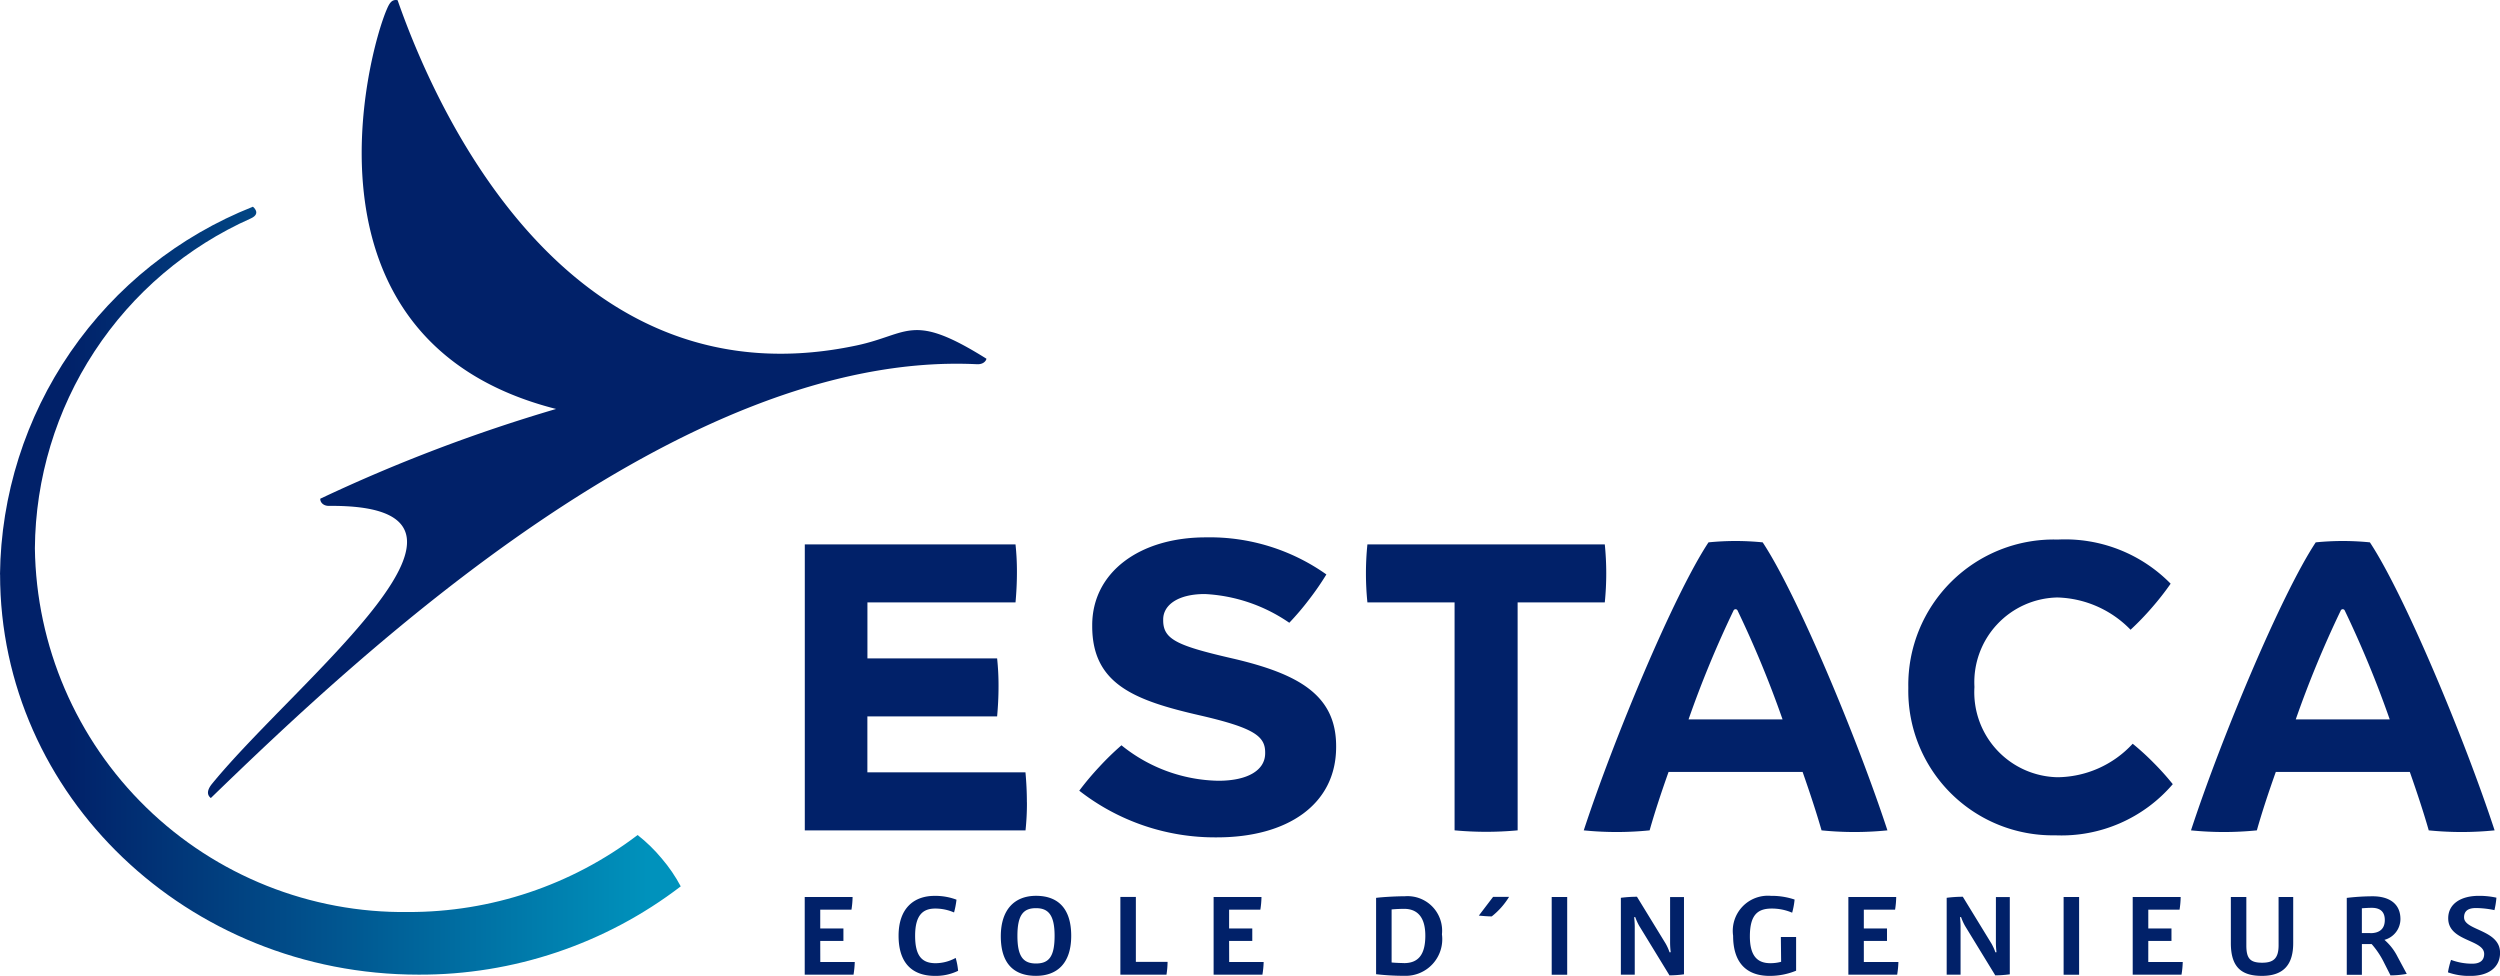
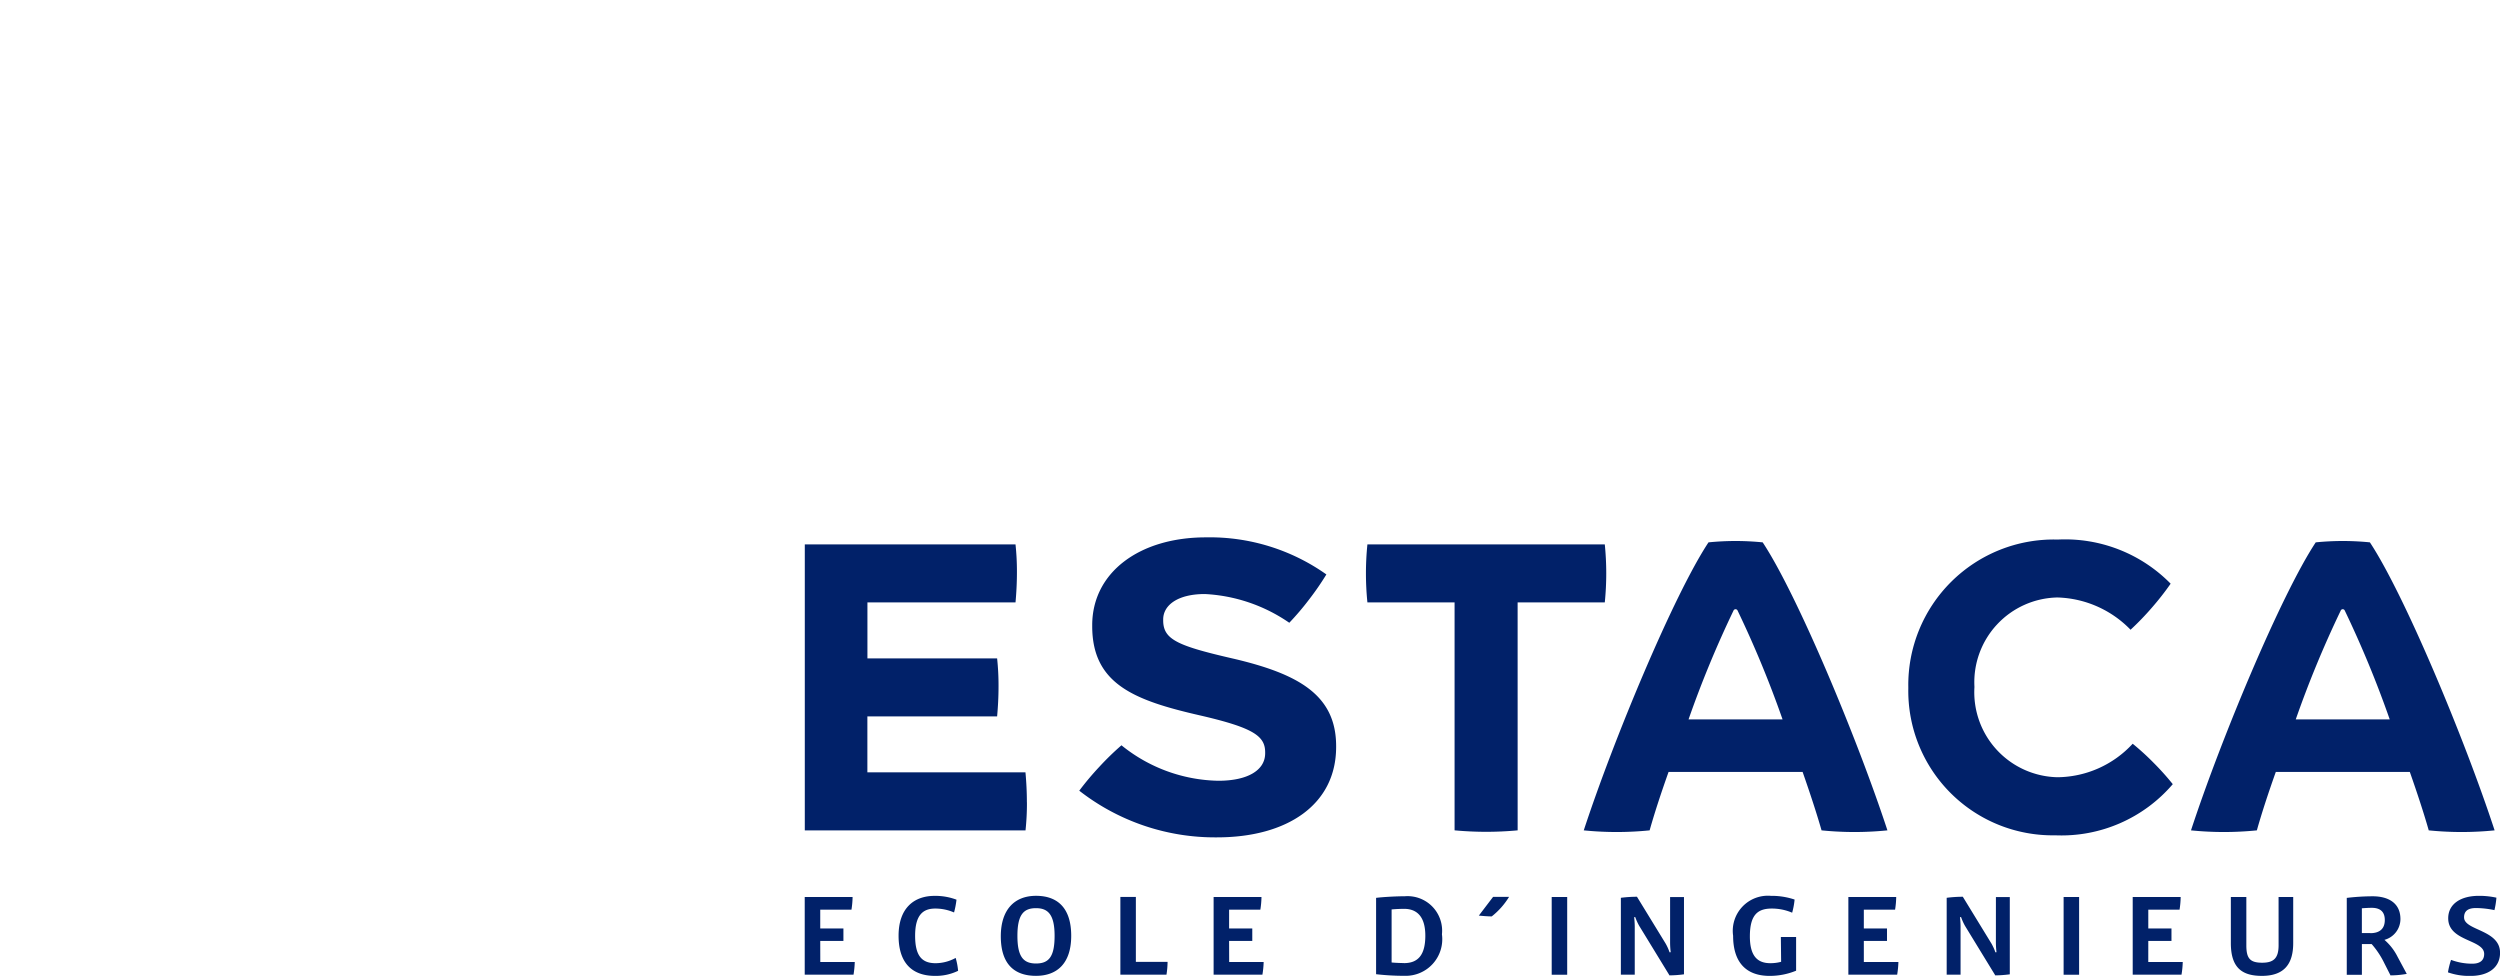
<svg xmlns="http://www.w3.org/2000/svg" width="102.473" height="40" viewBox="0 0 102.473 40">
  <defs>
    <linearGradient id="b" y1=".5" x2="1" y2=".5" gradientUnits="objectBoundingBox">
      <stop offset="0" stop-color="#012169" />
      <stop offset=".1" stop-color="#012169" />
      <stop offset=".95" stop-color="#0092bc" />
      <stop offset="1" stop-color="#0092bc" />
    </linearGradient>
    <clipPath id="a">
-       <path d="M177.6 162.539c0 9.063 7.682 16.407 17.156 16.407a17.567 17.567 0 0010.744-3.619 6.3 6.3 0 00-.778-1.141 6.486 6.486 0 00-.989-.963 15.474 15.474 0 01-9.406 3.156 15.108 15.108 0 01-15.3-14.909 14.926 14.926 0 018.862-13.526c.43-.2.075-.475.075-.475a16.412 16.412 0 00-10.367 15.07" transform="translate(-177.597 -147.469)" fill="none" />
-     </clipPath>
+       </clipPath>
    <style>.b{fill:#012169}</style>
  </defs>
-   <path class="b" d="M40.433 14.704c-.008.068-.107.239-.391.225-12.129-.589-25.389 11.961-31.4 17.782-.113-.087-.215-.261.052-.587 3.516-4.3 12.875-11.462 4.787-11.388-.259 0-.365-.179-.352-.295a66.567 66.567 0 019.665-3.678C11.917 14.001 15.074 2.196 15.849.395c.1-.234.2-.44.449-.386 1.79 5.134 7.274 16.6 18.807 14.152 2.174-.461 2.247-1.387 5.329.543" />
  <g clip-path="url(#a)" transform="translate(0 8.473)">
-     <path fill="url(#b)" d="M0 0h27.9v31.477H0z" />
-   </g>
+     </g>
  <path class="b" d="M42.091 32.889c0-.435-.022-.834-.058-1.231h-6.48v-2.294h5.318c.036-.4.058-.795.058-1.23a10.432 10.432 0 00-.058-1.147h-5.316v-2.294h6.07c.036-.4.058-.8.058-1.231a10.455 10.455 0 00-.058-1.147h-8.637v11.722h9.047a10.335 10.335 0 00.058-1.147m8.454-5.894c-2.3-.529-2.869-.785-2.869-1.571v-.034c0-.581.589-1.042 1.71-1.042a6.682 6.682 0 013.459 1.178 11.121 11.121 0 00.81-.952 11.392 11.392 0 00.71-1.029 8.266 8.266 0 00-4.942-1.52c-2.717 0-4.656 1.435-4.656 3.6v.041c0 2.374 1.729 3.04 4.409 3.655 2.224.512 2.68.854 2.68 1.52v.034c0 .7-.722 1.127-1.92 1.127a6.483 6.483 0 01-3.97-1.454 11.282 11.282 0 00-.912.887 11.628 11.628 0 00-.818.974 9.04 9.04 0 005.645 1.913c2.869 0 4.884-1.332 4.884-3.706v-.034c0-2.084-1.52-2.955-4.219-3.587m11.658-2.304h3.573a11.859 11.859 0 000-2.378h-9.73a11.787 11.787 0 000 2.378h3.573v9.343a13.99 13.99 0 002.591 0h-.006zm7.006 4.796a43.4 43.4 0 011.842-4.458.091.091 0 01.17 0 43.427 43.427 0 011.842 4.458zm3.039-7.257a11.077 11.077 0 00-2.221 0c-1.419 2.146-3.885 8.057-5.113 11.805a13.488 13.488 0 002.7 0c.2-.713.471-1.536.776-2.394h5.495c.3.858.572 1.681.776 2.394a13.492 13.492 0 002.7 0c-1.228-3.748-3.694-9.659-5.113-11.805m16.81 9.912a10.846 10.846 0 00-.78-.87 10.557 10.557 0 00-.864-.788 4.244 4.244 0 01-3.087 1.373 3.484 3.484 0 01-3.4-3.684v-.034a3.475 3.475 0 013.4-3.65 4.338 4.338 0 013 1.323 11.288 11.288 0 00.869-.9 11.606 11.606 0 00.774-.988 6.063 6.063 0 00-4.63-1.809 5.963 5.963 0 00-6.123 6.062v.033a5.922 5.922 0 006.022 6.028 6.006 6.006 0 004.815-2.093m5.044-2.658a43.321 43.321 0 011.842-4.458.09.09 0 01.169 0 43.519 43.519 0 011.841 4.458zm3.041-7.257a11.082 11.082 0 00-2.222 0c-1.419 2.146-3.885 8.057-5.113 11.805a13.484 13.484 0 002.7 0c.2-.713.471-1.536.776-2.394h5.494c.3.858.573 1.681.775 2.394a13.491 13.491 0 002.7 0c-1.227-3.748-3.694-9.659-5.112-11.805M33.621 38.567h.95v-.51h-.95v-.771h1.28a3.656 3.656 0 00.046-.52h-1.962v3.186h2a3.851 3.851 0 00.051-.52h-1.413zm4.727.914c-.569 0-.838-.312-.838-1.125 0-.86.331-1.115.823-1.115a1.927 1.927 0 01.773.16 3.574 3.574 0 00.1-.524 2.463 2.463 0 00-.9-.156c-.839 0-1.474.5-1.474 1.635 0 1.077.518 1.645 1.5 1.645a2.1 2.1 0 00.94-.208 2.729 2.729 0 00-.1-.529 1.718 1.718 0 01-.823.217m4.116.012c-.534 0-.762-.3-.762-1.134 0-.87.254-1.134.762-1.134.493 0 .762.264.762 1.134 0 .846-.229 1.134-.762 1.134m0-2.774c-.874 0-1.443.558-1.443 1.659 0 1.144.559 1.621 1.443 1.621.853 0 1.443-.5 1.443-1.64s-.559-1.64-1.443-1.64m4.093.047h-.635v3.186h1.89a3.613 3.613 0 00.045-.525h-1.3zm3.822 1.801h.95v-.51h-.95v-.771h1.281a3.6 3.6 0 00.046-.52h-1.962v3.186h2a3.7 3.7 0 00.051-.52h-1.413zm7.169.908c-.148 0-.376-.01-.508-.024v-2.174c.152-.014.366-.024.513-.024.468 0 .869.255.869 1.1 0 .785-.294 1.125-.874 1.125m.02-2.741c-.305 0-.874.028-1.164.066v3.129a10.264 10.264 0 001.169.066 1.5 1.5 0 001.53-1.7 1.416 1.416 0 00-1.534-1.56m3.046.792c.153.014.366.033.529.033a3.042 3.042 0 00.71-.8H61.2zm2.987-.763h.635v3.186h-.635zm4.853 1.88a3.283 3.283 0 00.025.383l-.046.005a2.177 2.177 0 00-.162-.359l-1.175-1.919a5.3 5.3 0 00-.66.043v3.152h.569v-1.99a3.588 3.588 0 00-.025-.369h.046a2.233 2.233 0 00.163.359l1.24 2.028a4.967 4.967 0 00.594-.043V36.77h-.569zm4.551.776a1.624 1.624 0 01-.447.057c-.529 0-.834-.3-.834-1.1 0-.912.346-1.139.9-1.139a2.1 2.1 0 01.833.17 3.077 3.077 0 00.1-.539 2.936 2.936 0 00-.97-.152 1.44 1.44 0 00-1.55 1.636c0 1.064.508 1.645 1.5 1.645a2.839 2.839 0 001.082-.213v-1.381h-.625zm3.39-.856h.95v-.51h-.95v-.771h1.281a3.664 3.664 0 00.046-.52h-1.961v3.186h2a3.818 3.818 0 00.051-.52h-1.417zm5.413.08a3.276 3.276 0 00.025.383l-.045.005a2.175 2.175 0 00-.162-.359l-1.174-1.919a5.3 5.3 0 00-.661.043v3.152h.569v-1.99a3.376 3.376 0 00-.025-.369h.046a2.294 2.294 0 00.162.359l1.24 2.028a4.973 4.973 0 00.595-.043V36.77h-.569zm2.776-1.88h.635v3.186h-.635zm3.471 1.8h.95v-.51h-.95v-.771h1.281a3.613 3.613 0 00.046-.52h-1.966v3.186h2a3.745 3.745 0 00.051-.52h-1.413zm5.341.18c0 .525-.2.714-.671.714-.5 0-.651-.175-.651-.714v-1.981h-.635v1.891c0 1.031.478 1.343 1.275 1.343.915 0 1.281-.492 1.281-1.343v-1.891h-.6zm3.759-.501h-.346V37.23c.117-.009.269-.019.406-.019.341 0 .534.156.534.5 0 .378-.234.539-.594.539m1.118.969a2.244 2.244 0 00-.539-.695.886.886 0 00.656-.85c0-.676-.518-.936-1.138-.936a9.149 9.149 0 00-1.062.066v3.152h.62v-1.26h.4a3.493 3.493 0 01.519.784l.254.5a3.874 3.874 0 00.666-.061zM101 37.603c0-.236.132-.383.488-.383a3.807 3.807 0 01.757.085 3.238 3.238 0 00.081-.51 3.244 3.244 0 00-.726-.075c-.722 0-1.25.322-1.25.921 0 .955 1.474.86 1.474 1.46 0 .255-.158.4-.488.4a2.47 2.47 0 01-.869-.156 3.148 3.148 0 00-.127.511 2.62 2.62 0 00.925.146c.722 0 1.21-.336 1.21-.95 0-.95-1.474-.907-1.474-1.446" />
</svg>